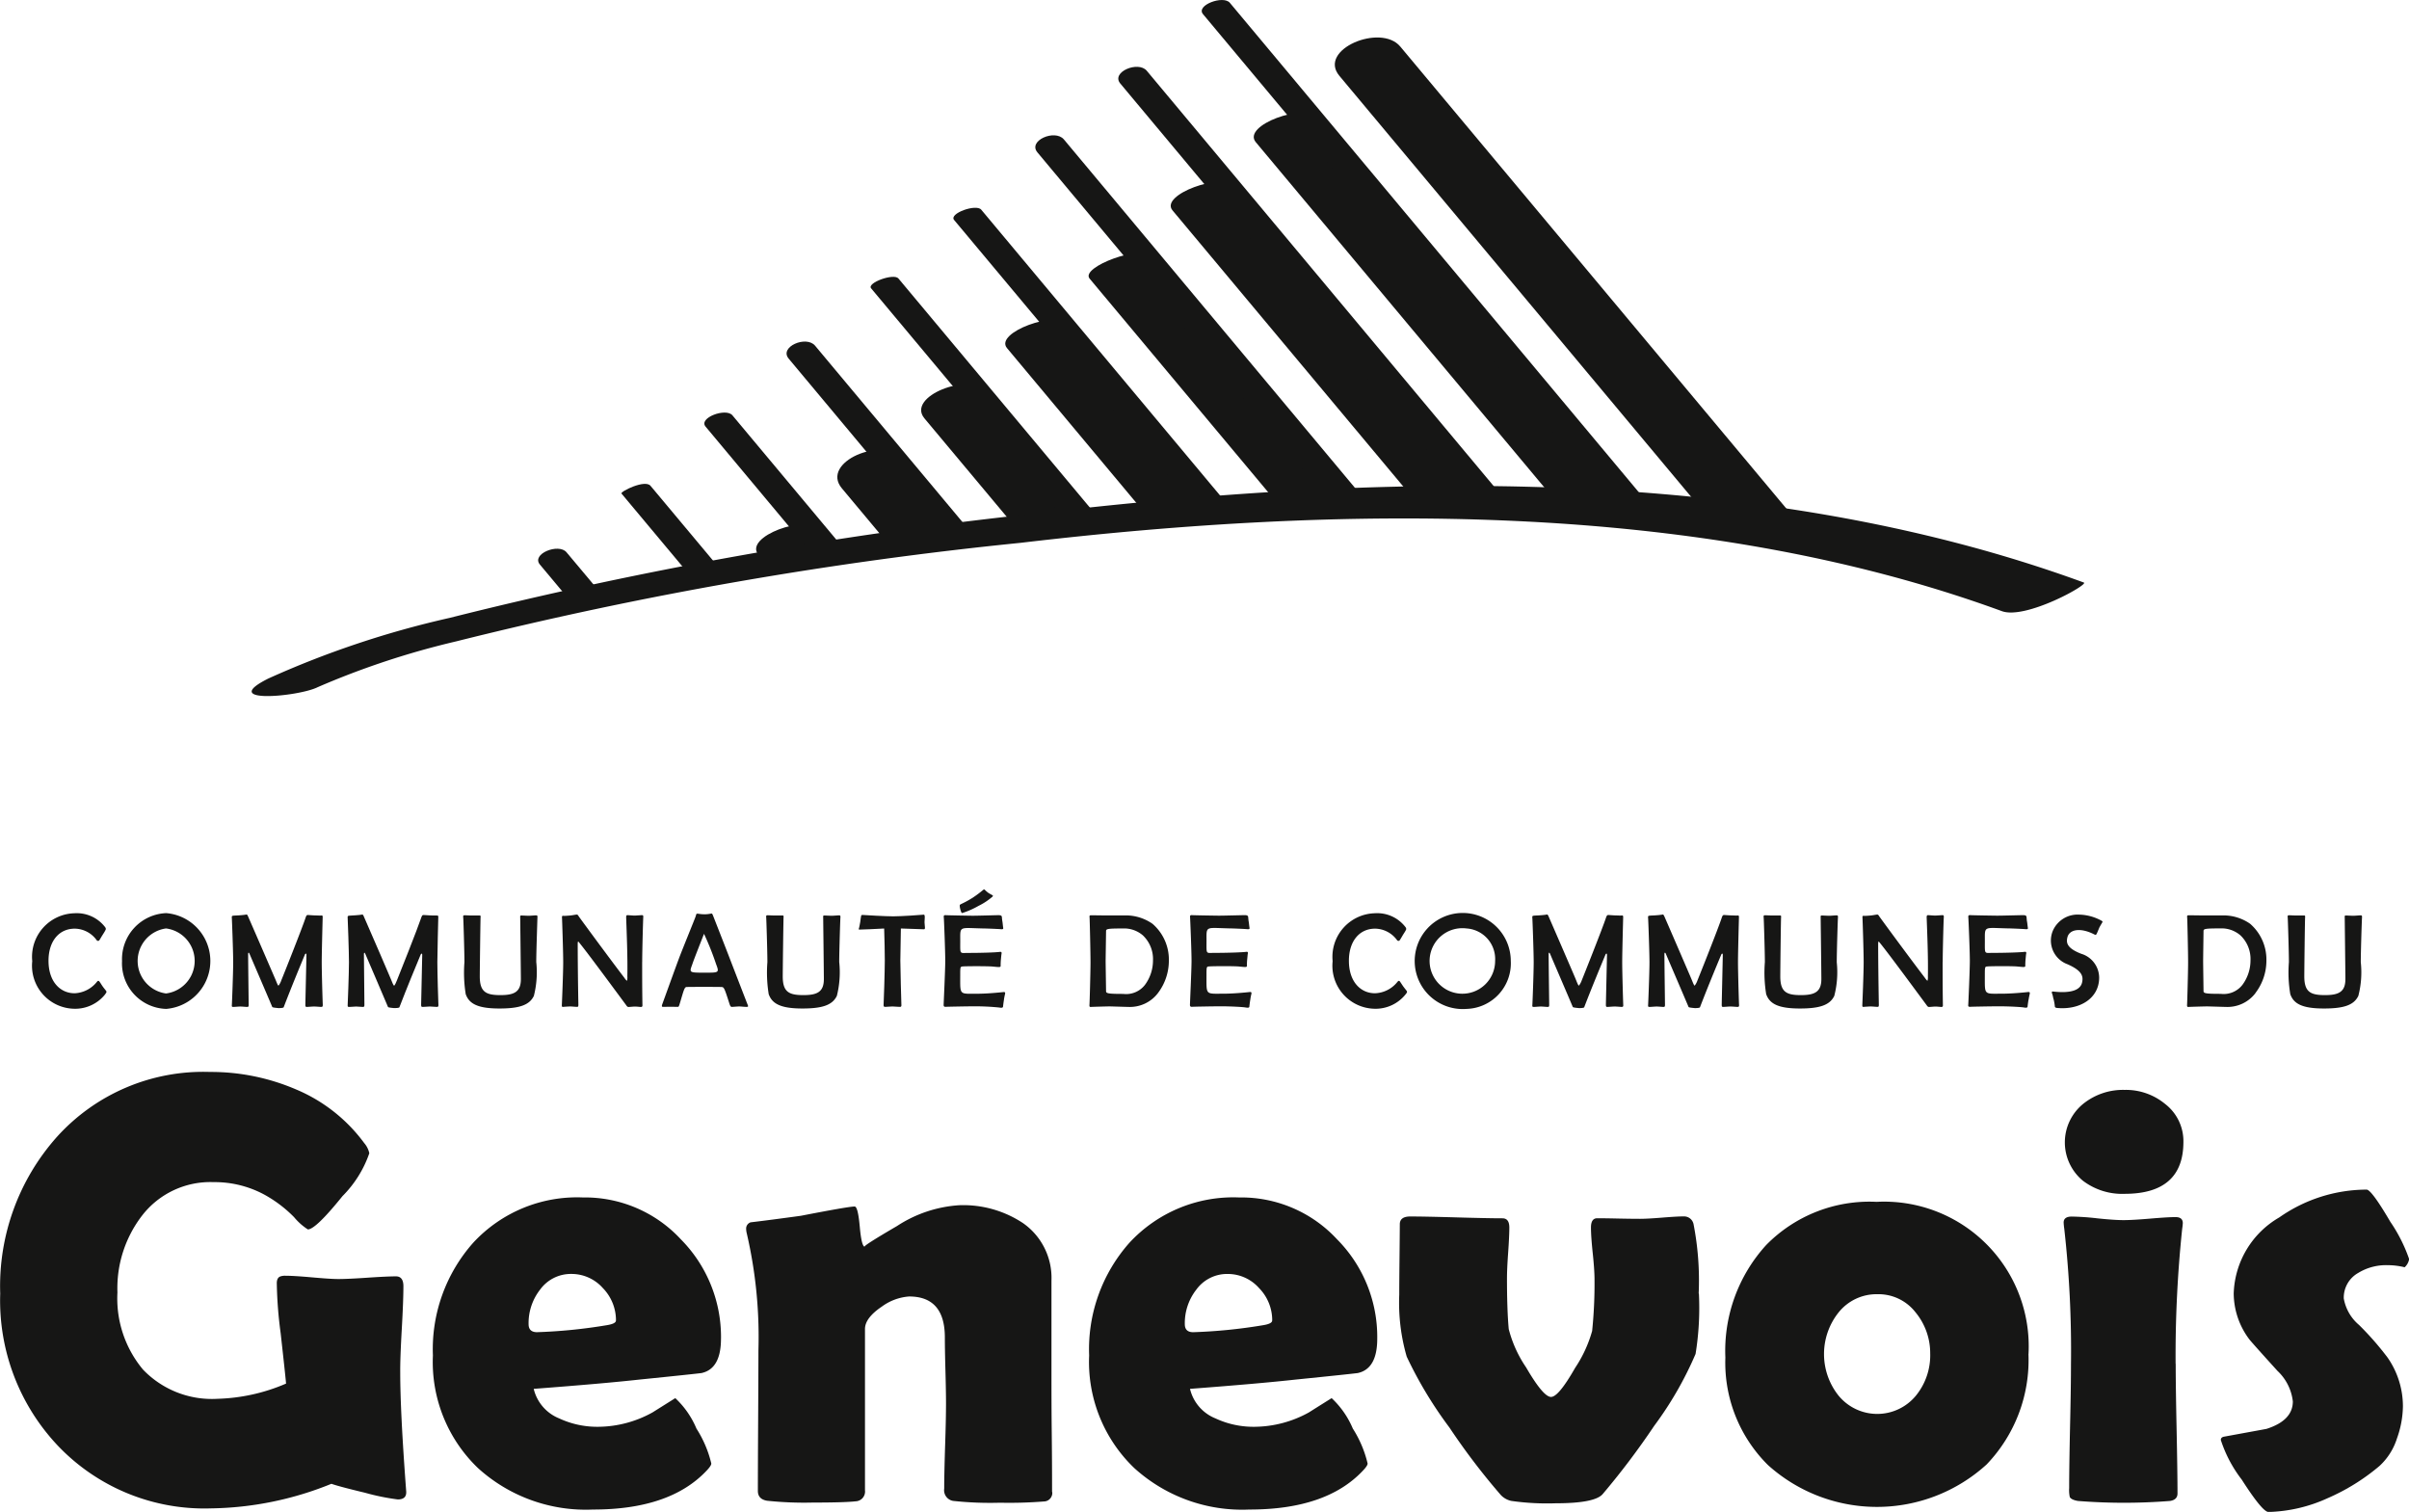
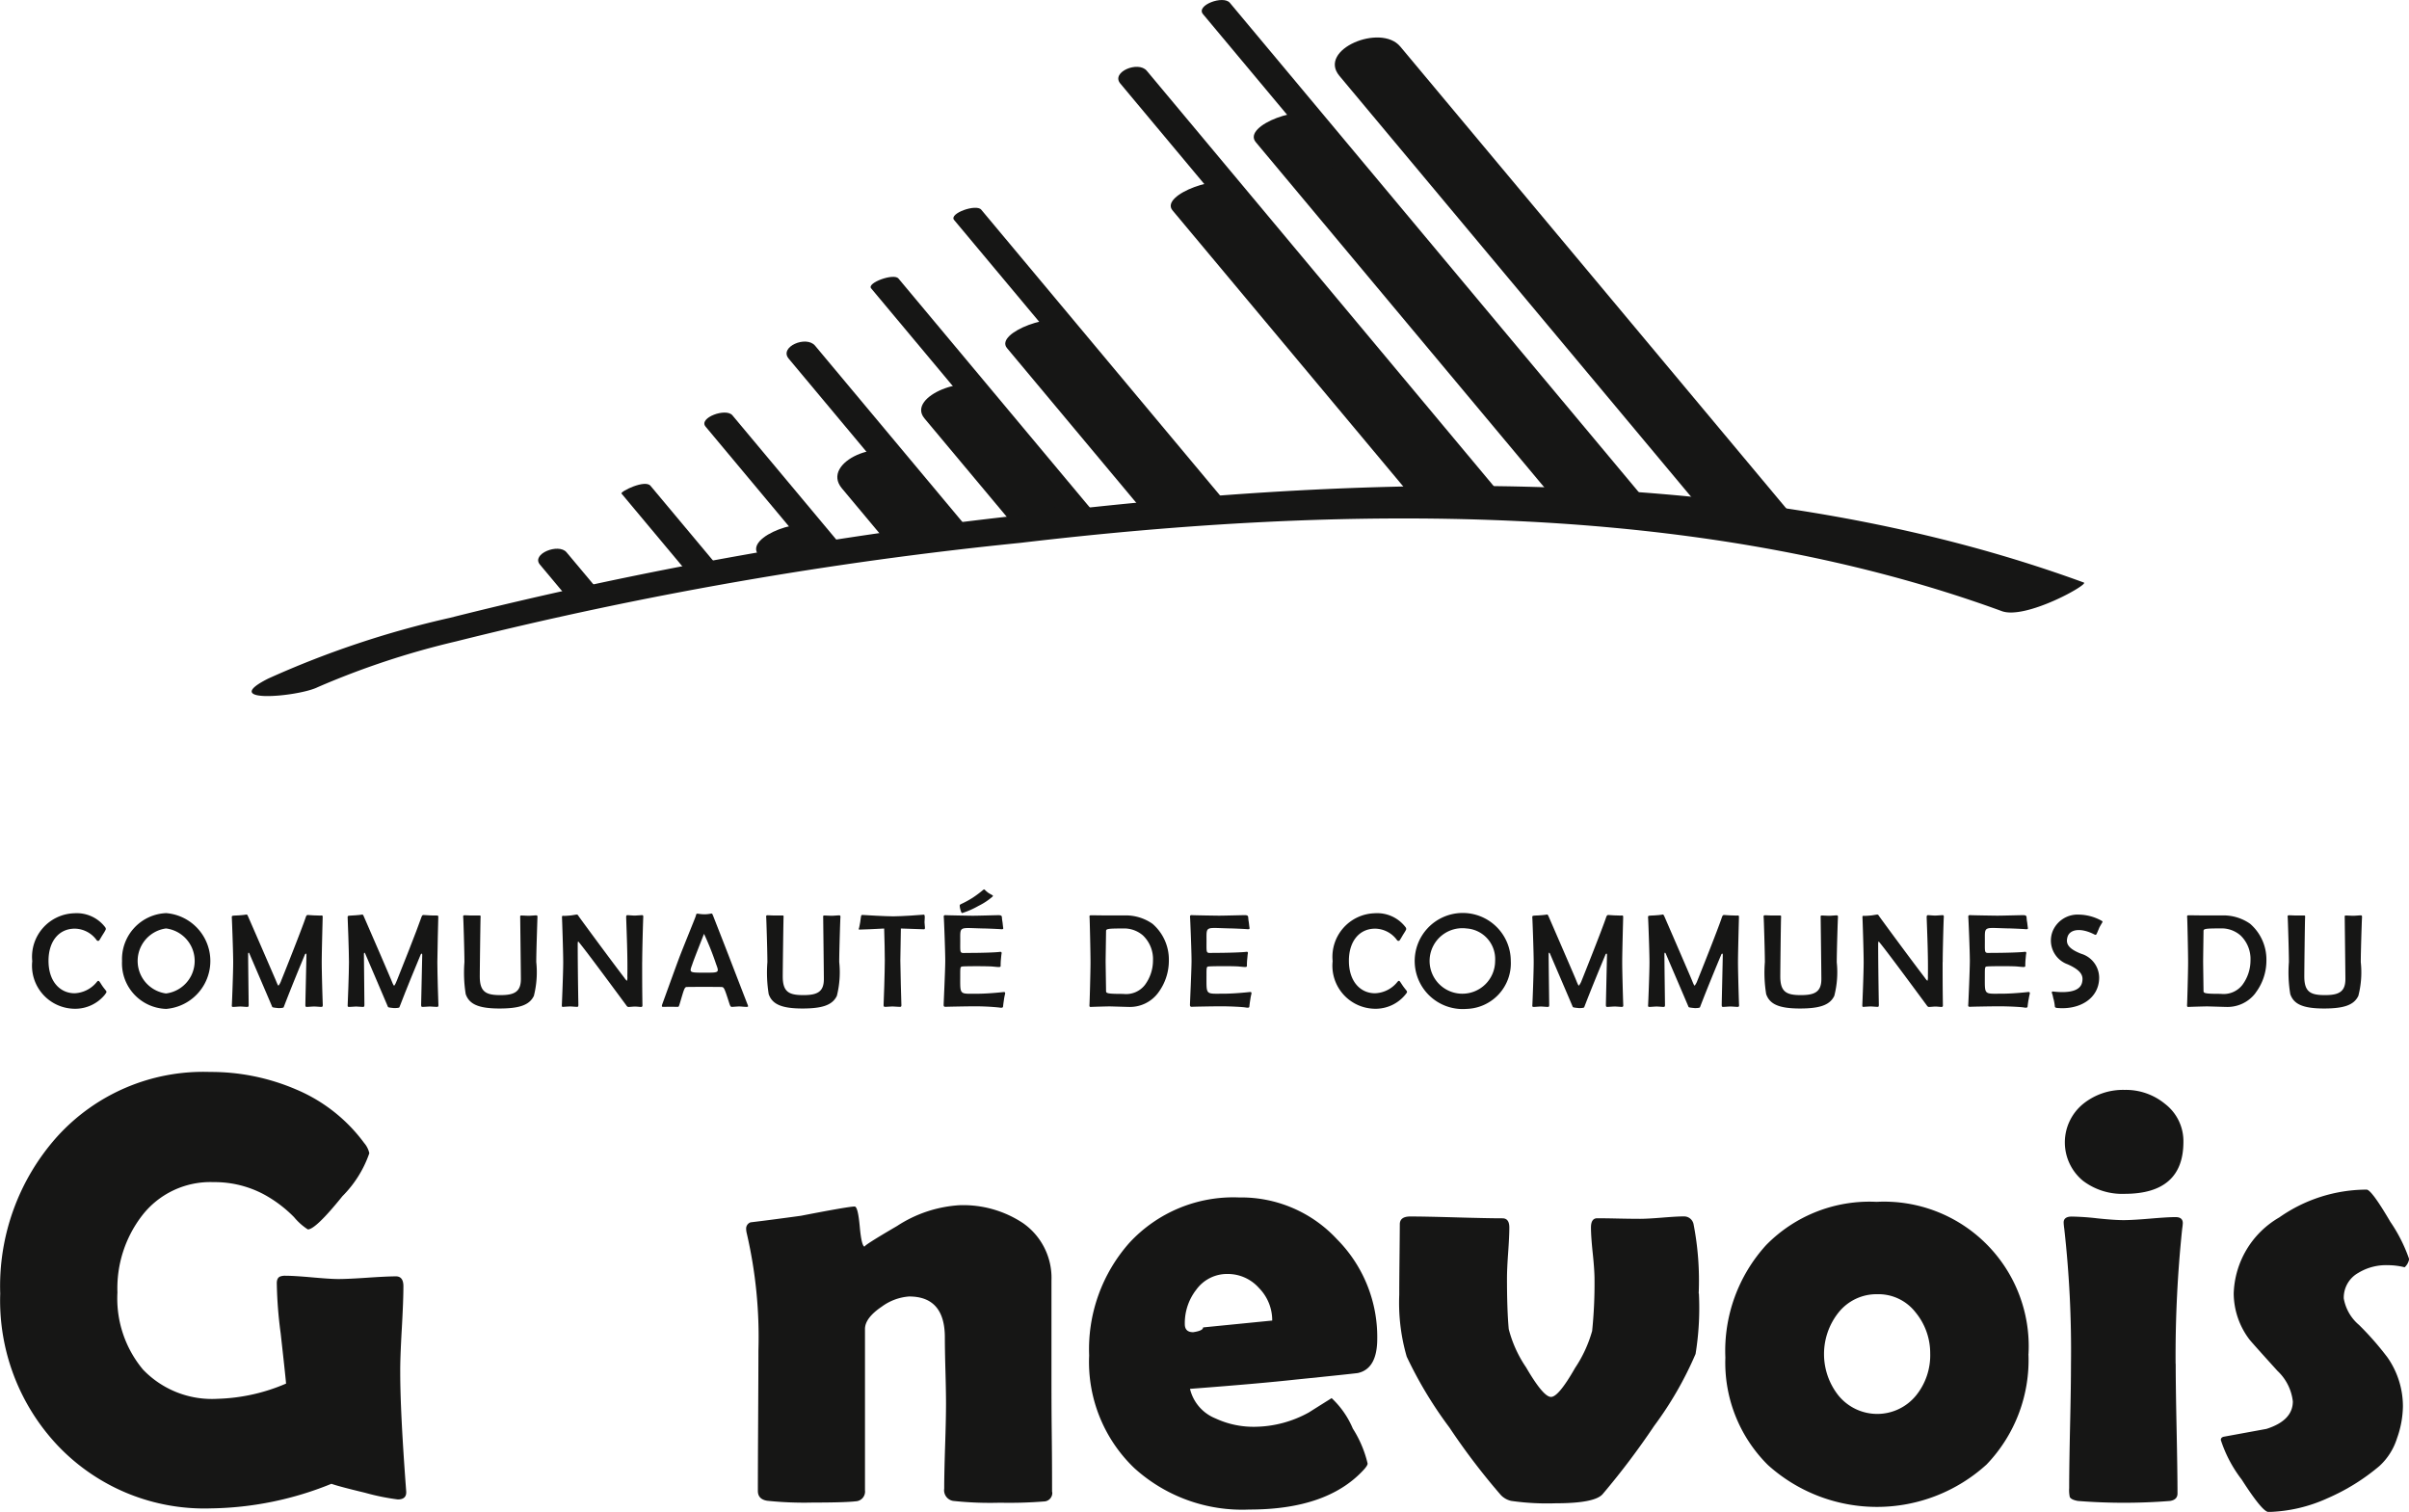
<svg xmlns="http://www.w3.org/2000/svg" id="Logo_Genevois" viewBox="-0.01 0 107.8 67.65">
  <path id="Tracé_209" data-name="Tracé 209" d="M64.723,22.356c1.382.094,2.715.207,3.984.341L53.764,4.819c-.569-.68-3.415.339-2.783,1.094q6.87,8.222,13.743,16.443" transform="translate(5.204 0.448)" fill="#161615" />
  <path id="Tracé_210" data-name="Tracé 210" d="M71.169,23.329c1.574.208,3.041.439,4.389.678L57.11,1.933c-.875-1.048-3.706.138-2.725,1.31q8.389,10.044,16.784,20.086" transform="translate(5.54 0.149)" fill="#161615" />
-   <path id="Tracé_211" data-name="Tracé 211" d="M52.748,21.65c1.21-.052,2.4-.089,3.559-.1L47.042,10.463c-.455-.544-3.243.481-2.811,1L52.748,21.65" transform="translate(4.518 1.004)" fill="#161615" />
  <path id="Tracé_212" data-name="Tracé 212" d="M47.136,21.793q1.756-.165,3.456-.277-3.462-4.138-6.921-8.279c-.538-.643-3.374.372-2.791,1.07l6.256,7.486" transform="translate(4.172 1.269)" fill="#161615" />
  <path id="Tracé_213" data-name="Tracé 213" d="M41.692,22.166q1.665-.2,3.436-.391L40.29,15.987c-.722-.865-3.581.219-2.755,1.208q2.08,2.485,4.157,4.971" transform="translate(3.823 1.526)" fill="#161615" />
  <path id="Tracé_214" data-name="Tracé 214" d="M36.342,22.642c1.1-.155,2.253-.306,3.439-.458l-2.867-3.431c-.875-1.048-3.706.139-2.727,1.311l2.155,2.578" transform="translate(3.475 1.786)" fill="#161615" />
  <path id="Tracé_215" data-name="Tracé 215" d="M31.154,23.182c1.047-.17,2.146-.341,3.287-.512-.291-.347-.583-.695-.873-1.044-.6-.722-3.458.306-2.777,1.12l.363.436" transform="translate(3.138 2.081)" fill="#161615" />
  <path id="Tracé_216" data-name="Tracé 216" d="M58.57,21.817q1.941.02,3.769.1Q56.365,14.77,50.39,7.62c-.541-.645-3.378.369-2.791,1.071L58.57,21.817" transform="translate(4.859 0.722)" fill="#161615" />
  <path id="Tracé_217" data-name="Tracé 217" d="M67.534,23.009c.605.056,1.195.115,1.775.179L50.036.124c-.293-.35-1.537.11-1.2.509l18.7,22.375" transform="translate(4.988 0.001)" fill="#161615" />
  <path id="Tracé_218" data-name="Tracé 218" d="M61.242,22.337c.583.019,1.154.041,1.718.068L46.665,2.9c-.381-.455-1.611.059-1.185.57q7.88,9.431,15.762,18.863" transform="translate(4.641 0.266)" fill="#161615" />
  <path id="Tracé_219" data-name="Tracé 219" d="M44.16,22.331c.477-.054.966-.106,1.455-.159Q41.1,16.767,36.58,11.361c-.208-.248-1.426.2-1.221.442l8.8,10.528" transform="translate(3.613 1.099)" fill="#161615" />
  <path id="Tracé_220" data-name="Tracé 220" d="M38.77,22.772c.493-.065,1-.128,1.506-.193q-3.537-4.233-7.076-8.467c-.395-.473-1.62.055-1.182.579l6.752,8.081" transform="translate(3.264 1.356)" fill="#161615" />
  <path id="Tracé_221" data-name="Tracé 221" d="M33.516,23.286c.473-.072.952-.146,1.443-.218q-2.559-3.06-5.118-6.123c-.288-.346-1.531.113-1.2.506q2.435,2.92,4.876,5.836" transform="translate(2.923 1.638)" fill="#161615" />
  <path id="Tracé_222" data-name="Tracé 222" d="M29.747,23.675q-1.614-1.931-3.225-3.857c-.246-.3-1.365.259-1.3.345l3.141,3.757c.451-.082.9-.164,1.379-.245" transform="translate(2.579 1.921)" fill="#161615" />
  <path id="Tracé_223" data-name="Tracé 223" d="M23.3,24.733l1.4-.3q-.8-.951-1.593-1.9c-.352-.419-1.589.074-1.19.551q.689.823,1.38,1.65" transform="translate(2.233 2.178)" fill="#161615" />
  <path id="Tracé_224" data-name="Tracé 224" d="M49.621,22.046c.506-.037,1.012-.072,1.51-.1q-5.593-6.7-11.189-13.389c-.227-.271-1.456.17-1.215.46q5.445,6.516,10.894,13.033" transform="translate(3.957 0.825)" fill="#161615" />
-   <path id="Tracé_225" data-name="Tracé 225" d="M55.285,22.039c.551-.013,1.1-.024,1.642-.029Q50.113,13.856,43.3,5.7c-.4-.472-1.623.056-1.184.58Q48.7,14.16,55.285,22.039" transform="translate(4.297 0.538)" fill="#161615" />
  <path id="Tracé_226" data-name="Tracé 226" d="M13.158,28.821a36.57,36.57,0,0,1,6.191-2.049A176.967,176.967,0,0,1,44.618,22.36c14.2-1.675,30.223-1.95,43.909,3.057,1.063.388,3.9-1.195,3.671-1.279C77.5,18.758,60.5,19.257,45.253,21.054a189.823,189.823,0,0,0-26.187,4.665,42.278,42.278,0,0,0-8.115,2.714c-2.285,1.147,1.358.813,2.207.388" transform="translate(1.044 1.929)" fill="#161615" />
  <path id="Tracé_227" data-name="Tracé 227" d="M4.571,40.856a1.714,1.714,0,0,1-1.4.656A1.925,1.925,0,0,1,1.3,39.382a1.949,1.949,0,0,1,1.886-2.143,1.6,1.6,0,0,1,1.358.6c.073.083.047.132.025.167-.025.055-.095.161-.137.228s-.107.185-.142.228a.079.079,0,0,1-.108-.019,1.227,1.227,0,0,0-.979-.515c-.711,0-1.175.568-1.175,1.436,0,.951.535,1.455,1.169,1.455A1.35,1.35,0,0,0,4.2,40.3c.03-.031.058-.059.1-.011s.084.126.142.21.13.167.161.21.023.078-.036.144" transform="translate(0.133 3.625)" fill="#161615" />
  <path id="Tracé_228" data-name="Tracé 228" d="M6.92,41.52a2.04,2.04,0,0,1-1.975-2.143A2.061,2.061,0,0,1,6.92,37.234a2.15,2.15,0,0,1,0,4.286m-.007-3.6a1.468,1.468,0,0,0,0,2.909,1.466,1.466,0,0,0,0-2.909" transform="translate(0.506 3.624)" fill="#161615" />
  <path id="Tracé_229" data-name="Tracé 229" d="M13.4,41.425c-.042,0-.244-.018-.315-.018s-.278.018-.32.018c-.065,0-.072-.018-.072-.1s.048-2.154.048-2.225c0-.1-.053-.049-.066-.025-.237.57-.633,1.527-.953,2.366-.013.036-.215.041-.25.036s-.248-.02-.26-.049c-.339-.8-.808-1.885-1.022-2.388-.023-.054-.058-.061-.058.024,0,.376.024,2.184.024,2.262s-.008.1-.072.1c-.036,0-.233-.018-.3-.018s-.273.018-.309.018c-.067,0-.078-.012-.072-.084s.06-1.446.06-1.916-.055-1.914-.06-1.974c-.007-.09,0-.1.066-.109s.237-.011.284-.018a2.83,2.83,0,0,0,.283-.03c.042-.011.054-.011.107.113.434.993,1.14,2.624,1.206,2.778s.111.286.142.286a.746.746,0,0,0,.123-.232c.108-.259.933-2.334,1.091-2.814.025-.074.047-.114.095-.114.031,0,.25.018.309.018s.231.011.284.005c.073-.005.079.012.073.108,0,.06-.041,1.515-.041,1.981s.041,1.839.047,1.9c0,.084-.012.1-.073.1" transform="translate(0.962 3.63)" fill="#161615" />
  <path id="Tracé_230" data-name="Tracé 230" d="M18.1,41.425c-.042,0-.244-.018-.315-.018s-.278.018-.32.018c-.064,0-.072-.018-.072-.1s.049-2.154.049-2.225c0-.1-.054-.049-.066-.025-.237.57-.634,1.527-.955,2.366-.012.036-.213.041-.249.036s-.249-.02-.261-.049c-.337-.8-.807-1.885-1.021-2.388-.023-.054-.057-.061-.057.024,0,.376.022,2.184.022,2.262s-.007.1-.069.1c-.037,0-.234-.018-.3-.018s-.273.018-.309.018c-.065,0-.076-.012-.071-.084s.058-1.446.058-1.916-.053-1.914-.058-1.974c-.006-.09,0-.1.065-.109s.237-.011.284-.018c.077-.007.256-.019.287-.03s.052-.011.1.113c.433.993,1.14,2.624,1.2,2.778s.114.286.142.286.095-.156.125-.232c.107-.259.931-2.334,1.091-2.814.024-.074.047-.114.095-.114.03,0,.25.018.309.018s.231.011.285.005c.071-.005.077.012.071.108,0,.06-.041,1.515-.041,1.981s.041,1.839.047,1.9c.006.084-.012.1-.072.1" transform="translate(1.442 3.63)" fill="#161615" />
  <path id="Tracé_231" data-name="Tracé 231" d="M22.066,39.417a4.333,4.333,0,0,1-.107,1.509c-.2.419-.659.567-1.542.567-.979,0-1.36-.216-1.509-.645a6.051,6.051,0,0,1-.057-1.431c0-.467-.047-1.929-.053-1.987-.012-.09,0-.109.069-.109.035,0,.219.011.314.011s.279,0,.326,0c.066-.007.073.012.066.09-.006.059-.035,2.323-.035,2.634,0,.7.279.838.926.838.616,0,.918-.144.913-.731,0-.234-.03-2.682-.03-2.741-.007-.078,0-.09.066-.09.029,0,.26.012.32.012s.28-.019.315-.019c.069,0,.076.019.069.109,0,.058-.052,1.52-.052,1.987" transform="translate(1.922 3.633)" fill="#161615" />
  <path id="Tracé_232" data-name="Tracé 232" d="M26.395,39.42c0,.538,0,1.149.012,1.907.006.079-.012.1-.072.1-.035,0-.19-.018-.261-.018s-.225.018-.284.018-.077-.033-.125-.1c-.368-.495-1.815-2.465-2.124-2.824-.018-.011-.03.014-.03.12,0,.672.012,1.768.03,2.7,0,.079-.011.1-.06.1s-.244-.018-.3-.018-.266.013-.308.018c-.065.007-.077-.011-.072-.09s.061-1.44.061-1.908-.05-1.935-.054-1.993,0-.09.065-.083.208-.007.3-.014.249-.042.3-.042c.023,0,.041.007.088.086.552.759,1.537,2.089,2.041,2.748a.6.6,0,0,0,.112.132.54.54,0,0,0,.018-.2c.018-.838-.03-1.963-.053-2.64,0-.06.006-.1.058-.1.03,0,.256.019.315.019s.3-.019.332-.019c.054,0,.065.019.06.1-.006.059-.047,1.466-.047,2" transform="translate(2.331 3.63)" fill="#161615" />
  <path id="Tracé_233" data-name="Tracé 233" d="M30.647,41.428c-.095,0-.244-.019-.32-.019-.095,0-.279.019-.334.019s-.076-.047-.107-.138c-.225-.7-.241-.748-.356-.752-.177-.007-1.4-.007-1.56,0-.1,0-.13.148-.3.715-.047.156-.053.174-.1.174-.083,0-.237-.005-.326-.005-.115,0-.25.005-.327.005s-.065-.047-.018-.174.558-1.543.713-1.957c.164-.443.735-1.83.764-1.927s.019-.123.114-.109a1.847,1.847,0,0,0,.284.025,1.566,1.566,0,0,0,.284-.031c.047-.012.06.005.1.108s.428,1.09.687,1.759c.089.234.831,2.155.862,2.23s-.007.076-.06.076m-1.9-3.269c-.095.245-.463,1.168-.527,1.372-.131.36-.149.367.527.367s.688.01.54-.384a12.877,12.877,0,0,0-.54-1.354" transform="translate(2.747 3.626)" fill="#161615" />
  <path id="Tracé_234" data-name="Tracé 234" d="M34.365,39.417a4.336,4.336,0,0,1-.106,1.509c-.2.419-.659.567-1.543.567-.978,0-1.359-.216-1.508-.645a6.048,6.048,0,0,1-.058-1.431c0-.467-.047-1.929-.052-1.987-.012-.09,0-.109.069-.109.035,0,.219.011.314.011s.279,0,.326,0c.066-.007.073.012.066.09-.006.059-.036,2.323-.036,2.634,0,.7.279.838.926.838.618,0,.919-.144.914-.731,0-.234-.03-2.682-.03-2.741-.007-.078,0-.09.066-.09.029,0,.26.012.32.012s.28-.019.315-.019c.069,0,.076.019.069.109-.006.058-.053,1.52-.053,1.987" transform="translate(3.18 3.633)" fill="#161615" />
  <path id="Tracé_235" data-name="Tracé 235" d="M37.764,37.951c-.047,0-.711-.022-1.026-.035-.006.222-.024,1.186-.024,1.431,0,.282.042,1.928.047,1.986s-.006.1-.082.09c-.042,0-.25-.018-.32-.018s-.28.018-.321.018c-.061,0-.078-.018-.073-.1.007-.059.054-1.509.054-1.975,0-.371-.012-.886-.029-1.431-.279.02-1.05.048-1.1.048s-.044-.018-.025-.067c.006-.022.035-.149.054-.27s.029-.249.041-.279.019-.043.083-.038,1,.061,1.354.061,1.251-.061,1.322-.072.072,0,.084.054-.007.193-.007.281c0,.067.019.187.019.241s-.007.076-.054.076" transform="translate(3.565 3.63)" fill="#161615" />
  <path id="Tracé_236" data-name="Tracé 236" d="M41,41.208c-.018.1-.035.239-.041.3s-.072.06-.184.042a10.879,10.879,0,0,0-1.1-.053c-.315,0-1.2.018-1.274.022s-.1-.018-.1-.083.072-1.58.072-1.97c0-.459-.057-1.88-.064-1.938-.013-.091.007-.115.095-.109.069.007,1.132.025,1.192.025.226,0,1.044-.025,1.163-.025.088,0,.142.018.148.083a1.821,1.821,0,0,0,.025.21c.01.049.022.211.034.27s-.018.071-.095.065c-.129-.011-.665-.034-.818-.034-1.075-.024-1.009-.121-1.009.561,0,.618-.036.534.355.534.558,0,1.228-.018,1.437-.049.034,0,.069.013.057.079-.01.049-.018.148-.029.258a2.9,2.9,0,0,0-.012.293c0,.071-.084.054-.345.03-.218-.023-1.181-.019-1.335-.007-.129.013-.129,0-.129.431,0,.868-.047.791.769.791.445,0,1.028-.06,1.14-.072.084-.011.108,0,.1.072a2.718,2.718,0,0,0-.054.27m-1.139-4.2a3.669,3.669,0,0,1-.719.317c-.029.008-.041-.018-.052-.041a1.048,1.048,0,0,1-.054-.179.454.454,0,0,1-.012-.122c0-.023.019-.034.053-.054a4.494,4.494,0,0,0,.517-.281,5.052,5.052,0,0,0,.474-.353c.042-.03.047-.036.084,0a1.34,1.34,0,0,0,.148.127c.042.03.12.07.173.1s.042.049,0,.086a2.89,2.89,0,0,1-.612.4" transform="translate(3.916 3.531)" fill="#161615" />
  <path id="Tracé_237" data-name="Tracé 237" d="M47.287,40.8a1.576,1.576,0,0,1-1.305.623c-.065,0-.8-.024-.872-.024s-.753.018-.819.024-.077-.02-.071-.1c.007-.058.047-1.448.047-1.9,0-.473-.036-1.935-.041-1.994-.013-.089,0-.108.071-.108s.451.007.64.007h.854a2.077,2.077,0,0,1,1.251.376,2.112,2.112,0,0,1,.731,1.646,2.39,2.39,0,0,1-.487,1.45M46.6,38.212a1.285,1.285,0,0,0-.884-.3c-.694,0-.753.019-.753.12,0,.067-.019,1.232-.019,1.346s.019,1.264.019,1.337c0,.1.076.125.77.125a1.068,1.068,0,0,0,.967-.4,1.839,1.839,0,0,0,.363-1.091,1.463,1.463,0,0,0-.463-1.138" transform="translate(4.522 3.633)" fill="#161615" />
  <path id="Tracé_238" data-name="Tracé 238" d="M51,41.1c-.018.1-.035.241-.041.305s-.072.06-.184.041-.624-.05-1.1-.05c-.314,0-1.206.016-1.275.022s-.1-.019-.1-.084.071-1.58.071-1.969c0-.461-.06-1.88-.065-1.939-.011-.09.006-.115.095-.109.072.007,1.133.023,1.193.023.226,0,1.044-.023,1.163-.023.088,0,.142.019.148.084s.013.156.024.208.024.211.036.27-.019.072-.095.066c-.13-.012-.666-.036-.819-.036-1.075-.025-1.01-.12-1.01.562,0,.618-.036.534.357.534.558,0,1.227-.02,1.435-.048.036-.005.071.012.058.078-.012.048-.017.149-.029.258a2.658,2.658,0,0,0-.013.293c0,.071-.083.054-.343.03-.22-.024-1.182-.018-1.335-.005-.131.01-.131,0-.131.431,0,.868-.046.789.773.789.443,0,1.025-.059,1.139-.072.082-.01.108,0,.1.072A2.34,2.34,0,0,0,51,41.1" transform="translate(4.939 3.632)" fill="#161615" />
  <path id="Tracé_239" data-name="Tracé 239" d="M57.367,40.856a1.718,1.718,0,0,1-1.4.656,1.925,1.925,0,0,1-1.874-2.13,1.949,1.949,0,0,1,1.885-2.143,1.594,1.594,0,0,1,1.359.6c.072.083.047.132.025.167-.025.055-.1.161-.138.228s-.107.185-.142.228a.078.078,0,0,1-.107-.019,1.231,1.231,0,0,0-.98-.515c-.711,0-1.174.568-1.174,1.436,0,.951.533,1.455,1.168,1.455A1.342,1.342,0,0,0,57,40.3c.032-.031.062-.059.1-.011s.084.126.143.21.13.167.161.21.022.078-.036.144" transform="translate(5.531 3.625)" fill="#161615" />
  <path id="Tracé_240" data-name="Tracé 240" d="M59.716,41.52a2.15,2.15,0,1,1,1.976-2.143,2.04,2.04,0,0,1-1.976,2.143m-.006-3.6a1.466,1.466,0,1,0,1.281,1.45,1.371,1.371,0,0,0-1.281-1.45" transform="translate(5.904 3.624)" fill="#161615" />
  <path id="Tracé_241" data-name="Tracé 241" d="M66.2,41.425c-.041,0-.244-.018-.314-.018s-.279.018-.321.018c-.065,0-.073-.018-.073-.1s.049-2.154.049-2.225c0-.1-.053-.049-.064-.025-.237.57-.635,1.527-.956,2.366-.012.036-.214.041-.249.036s-.25-.02-.261-.049c-.338-.8-.808-1.885-1.021-2.388-.023-.054-.06-.061-.06.024,0,.376.025,2.184.025,2.262s-.007.1-.073.1c-.035,0-.231-.018-.3-.018s-.273.018-.309.018c-.066,0-.079-.012-.072-.084s.06-1.446.06-1.916-.054-1.914-.06-1.974c-.008-.09,0-.1.065-.109s.237-.011.283-.018a2.786,2.786,0,0,0,.284-.03c.042-.011.056-.011.109.113.432.993,1.138,2.624,1.2,2.778s.112.286.143.286a.849.849,0,0,0,.125-.232c.106-.259.931-2.334,1.089-2.814.025-.074.05-.114.1-.114.029,0,.249.018.308.018s.23.011.284.005c.073-.005.077.012.073.108,0,.06-.042,1.515-.042,1.981s.042,1.839.046,1.9c.007.084-.01.1-.071.1" transform="translate(6.36 3.63)" fill="#161615" />
  <path id="Tracé_242" data-name="Tracé 242" d="M70.9,41.425c-.04,0-.241-.018-.313-.018s-.279.018-.321.018c-.065,0-.072-.018-.072-.1s.048-2.154.048-2.225c0-.1-.054-.049-.065-.025-.238.57-.635,1.527-.956,2.366-.012.036-.214.041-.249.036s-.249-.02-.261-.049c-.339-.8-.807-1.885-1.021-2.388-.022-.054-.06-.061-.06.024,0,.376.025,2.184.025,2.262s-.007.1-.073.1c-.036,0-.23-.018-.3-.018s-.273.018-.309.018c-.066,0-.079-.012-.073-.084s.061-1.446.061-1.916-.054-1.914-.061-1.974c-.007-.09,0-.1.066-.109s.238-.011.284-.018a2.857,2.857,0,0,0,.284-.03c.042-.011.053-.011.108.113.432.993,1.136,2.624,1.2,2.778s.112.286.143.286a.824.824,0,0,0,.123-.232c.107-.259.933-2.334,1.09-2.814.025-.074.048-.114.1-.114.031,0,.25.018.309.018s.231.011.284.005c.073-.005.078.012.073.108,0,.06-.042,1.515-.042,1.981s.042,1.839.047,1.9c.007.084-.012.1-.073.1" transform="translate(6.841 3.63)" fill="#161615" />
  <path id="Tracé_243" data-name="Tracé 243" d="M74.862,39.417a4.247,4.247,0,0,1-.109,1.509c-.2.419-.658.567-1.541.567-.978,0-1.359-.216-1.508-.645a5.991,5.991,0,0,1-.058-1.431c0-.467-.047-1.929-.053-1.987-.012-.09,0-.109.071-.109.036,0,.219.011.313.011s.281,0,.327,0c.067-.007.073.012.067.09-.008.059-.035,2.323-.035,2.634,0,.7.277.838.924.838.616,0,.919-.144.914-.731,0-.234-.031-2.682-.031-2.741-.006-.078,0-.09.067-.09.029,0,.259.012.321.012s.278-.019.313-.019c.072,0,.077.019.072.109-.007.058-.053,1.52-.053,1.987" transform="translate(7.32 3.633)" fill="#161615" />
  <path id="Tracé_244" data-name="Tracé 244" d="M79.19,39.42c0,.538,0,1.149.012,1.907.006.079-.012.1-.071.1-.036,0-.19-.018-.261-.018s-.226.018-.284.018-.078-.033-.126-.1c-.368-.495-1.814-2.465-2.124-2.824-.015-.011-.03.014-.03.12,0,.672.014,1.768.03,2.7,0,.079-.01.1-.058.1s-.244-.018-.3-.018-.268.013-.309.018c-.065.007-.076-.011-.072-.09s.06-1.44.06-1.908-.048-1.935-.053-1.993,0-.09.065-.083.208-.007.3-.014.248-.042.3-.042c.026,0,.042.007.09.086.551.759,1.537,2.089,2.041,2.748a.639.639,0,0,0,.111.132.515.515,0,0,0,.02-.2c.017-.838-.031-1.963-.055-2.64,0-.06.008-.1.061-.1.029,0,.254.019.313.019s.3-.019.333-.019c.052,0,.065.019.06.1-.008.059-.049,1.466-.049,2" transform="translate(7.73 3.63)" fill="#161615" />
  <path id="Tracé_245" data-name="Tracé 245" d="M82.594,41.1c-.017.1-.036.241-.042.305s-.071.06-.184.041-.622-.05-1.1-.05c-.316,0-1.2.016-1.279.022s-.1-.019-.093-.084.072-1.58.072-1.969c0-.461-.061-1.88-.067-1.939-.01-.09.007-.115.1-.109.072.007,1.133.023,1.192.023.226,0,1.045-.023,1.164-.023.089,0,.142.019.148.084s.011.156.023.208.024.211.036.27-.018.072-.094.066c-.132-.012-.665-.036-.82-.036-1.072-.025-1.01-.12-1.01.562,0,.618-.034.534.358.534.557,0,1.228-.02,1.435-.048.036-.005.071.012.058.078-.012.048-.018.149-.029.258a2.9,2.9,0,0,0-.012.293c0,.071-.083.054-.345.03-.22-.024-1.179-.018-1.335-.005-.131.01-.131,0-.131.431,0,.868-.047.789.773.789.444,0,1.027-.059,1.139-.072.084-.01.107,0,.1.072a2.609,2.609,0,0,0-.053.27" transform="translate(8.17 3.632)" fill="#161615" />
  <path id="Tracé_246" data-name="Tracé 246" d="M85.406,37.91c-.036.077-.085.21-.114.257s-.053.036-.112.007c-.6-.305-1.091-.223-1.187.126-.069.257-.023.5.618.748a1.124,1.124,0,0,1,.8,1.064c0,.928-.861,1.455-1.882,1.36-.058-.007-.094-.023-.1-.06a2.136,2.136,0,0,0-.055-.324c-.03-.083-.03-.167-.071-.263-.018-.06-.012-.094.035-.09.872.1,1.247-.09,1.312-.418.053-.257.006-.51-.653-.8a1.13,1.13,0,0,1-.654-1.509,1.206,1.206,0,0,1,1.162-.713,2.165,2.165,0,0,1,1.027.281c.049.036.03.049,0,.1s-.107.18-.129.234" transform="translate(8.514 3.63)" fill="#161615" />
  <path id="Tracé_247" data-name="Tracé 247" d="M91.844,40.8a1.571,1.571,0,0,1-1.3.623c-.066,0-.8-.024-.873-.024s-.753.018-.818.024-.077-.02-.072-.1c.006-.058.046-1.448.046-1.9,0-.473-.034-1.935-.041-1.994-.011-.089,0-.108.072-.108s.452.007.642.007h.852A2.08,2.08,0,0,1,91.6,37.7a2.115,2.115,0,0,1,.731,1.646,2.383,2.383,0,0,1-.488,1.45m-.688-2.587a1.281,1.281,0,0,0-.884-.3c-.693,0-.754.019-.754.12,0,.067-.017,1.232-.017,1.346s.017,1.264.017,1.337c0,.1.078.125.772.125a1.064,1.064,0,0,0,.967-.4,1.839,1.839,0,0,0,.363-1.091,1.459,1.459,0,0,0-.463-1.138" transform="translate(9.078 3.633)" fill="#161615" />
  <path id="Tracé_248" data-name="Tracé 248" d="M96.136,39.417a4.225,4.225,0,0,1-.108,1.509c-.2.419-.657.567-1.54.567-.979,0-1.361-.216-1.507-.645a5.873,5.873,0,0,1-.061-1.431c0-.467-.047-1.929-.053-1.987-.012-.09,0-.109.071-.109.037,0,.22.011.314.011s.281,0,.327,0c.066-.007.072.012.066.09-.009.059-.036,2.323-.036,2.634,0,.7.279.838.926.838.614,0,.918-.144.913-.731,0-.234-.03-2.682-.03-2.741-.006-.078,0-.09.065-.09.03,0,.26.012.321.012s.279-.019.314-.019c.073,0,.078.019.073.109-.007.058-.055,1.52-.055,1.987" transform="translate(9.496 3.633)" fill="#161615" />
  <path id="Tracé_249" data-name="Tracé 249" d="M18.167,62.477c.018.241-.107.362-.376.362a10.168,10.168,0,0,1-1.47-.3c-.81-.194-1.309-.329-1.5-.4a14.784,14.784,0,0,1-5.385,1.1,9.05,9.05,0,0,1-6.808-2.753A9.448,9.448,0,0,1,0,53.628,10.023,10.023,0,0,1,2.552,46.6a8.819,8.819,0,0,1,6.834-2.889,9.64,9.64,0,0,1,3.84.777,7.286,7.286,0,0,1,3.062,2.405,1.025,1.025,0,0,1,.228.456,5.045,5.045,0,0,1-1.2,1.918q-1.2,1.49-1.55,1.49a2.7,2.7,0,0,1-.617-.549A5.722,5.722,0,0,0,11.8,49.19a4.682,4.682,0,0,0-2.255-.549,3.857,3.857,0,0,0-3.2,1.5,5.328,5.328,0,0,0-1.1,3.437,4.963,4.963,0,0,0,1.142,3.448,4.271,4.271,0,0,0,3.342,1.31,8.293,8.293,0,0,0,3.062-.681c-.026-.3-.107-1.042-.241-2.246a19.017,19.017,0,0,1-.174-2.244c0-.172.058-.274.174-.309a.631.631,0,0,1,.215-.026c.259,0,.651.025,1.175.071s.919.076,1.188.076q.43,0,1.29-.059t1.289-.061c.223,0,.335.148.335.441q0,.64-.074,1.938T17.9,57.17q0,1.725.256,5.16Z" transform="translate(0 4.254)" fill="#161615" />
-   <path id="Tracé_250" data-name="Tracé 250" d="M30.457,55.148q0,1.35-.873,1.538c-.1.015-1.025.115-2.779.292q-1.586.176-4.728.415a1.9,1.9,0,0,0,1.142,1.323,4.033,4.033,0,0,0,1.772.374,5.071,5.071,0,0,0,2.4-.641l1.021-.641a3.941,3.941,0,0,1,.947,1.362,5.051,5.051,0,0,1,.665,1.564c0,.065-.067.166-.2.308q-1.639,1.753-5.089,1.751a7.178,7.178,0,0,1-5.155-1.858A6.571,6.571,0,0,1,17.566,55.9a7.173,7.173,0,0,1,1.8-5.041,6.328,6.328,0,0,1,4.914-2.03,5.844,5.844,0,0,1,4.378,1.87,6.207,6.207,0,0,1,1.8,4.452m-4.7-.815a2.066,2.066,0,0,0-.591-1.457,1.873,1.873,0,0,0-1.409-.628,1.7,1.7,0,0,0-1.4.708,2.428,2.428,0,0,0-.51,1.538c0,.239.126.36.376.36a23.444,23.444,0,0,0,3.089-.307c.3-.045.443-.115.443-.214" transform="translate(1.796 4.752)" fill="#161615" />
  <path id="Tracé_251" data-name="Tracé 251" d="M43.981,61.986a.382.382,0,0,1-.377.414,19.566,19.566,0,0,1-1.959.056,15.5,15.5,0,0,1-2.1-.081.485.485,0,0,1-.4-.549q0-.627.04-1.9c.029-.846.041-1.482.041-1.912,0-.331-.008-.823-.026-1.479s-.026-1.145-.026-1.474q0-1.834-1.6-1.833a2.346,2.346,0,0,0-1.222.454q-.751.507-.752,1v7.218a.437.437,0,0,1-.417.493c-.314.036-.953.056-1.92.056a15.789,15.789,0,0,1-2.04-.081c-.278-.045-.416-.191-.416-.441q0-1.044.012-3.141t.013-3.155a20.517,20.517,0,0,0-.522-5.228.915.915,0,0,1-.028-.2.293.293,0,0,1,.2-.293q.843-.1,2.255-.294,2.135-.415,2.4-.414c.1,0,.175.3.229.9s.129.9.228.9q-.149,0,1.443-.929a5.743,5.743,0,0,1,2.786-.929,4.84,4.84,0,0,1,2.847.8,2.987,2.987,0,0,1,1.275,2.566v4.265c0,.578,0,1.446.013,2.6s.014,2.022.014,2.6" transform="translate(3.097 4.784)" fill="#161615" />
-   <path id="Tracé_252" data-name="Tracé 252" d="M57.1,55.148q0,1.35-.873,1.538c-.1.015-1.025.115-2.78.292q-1.586.176-4.726.415a1.9,1.9,0,0,0,1.142,1.323,4.028,4.028,0,0,0,1.771.374,5.083,5.083,0,0,0,2.405-.641q.509-.321,1.02-.641a3.969,3.969,0,0,1,.948,1.362,5.05,5.05,0,0,1,.662,1.564c0,.065-.066.166-.2.308q-1.635,1.753-5.088,1.751a7.182,7.182,0,0,1-5.156-1.858A6.574,6.574,0,0,1,44.208,55.9a7.173,7.173,0,0,1,1.8-5.041,6.328,6.328,0,0,1,4.914-2.03A5.839,5.839,0,0,1,55.3,50.7a6.2,6.2,0,0,1,1.8,4.452m-4.7-.815a2.057,2.057,0,0,0-.592-1.457,1.869,1.869,0,0,0-1.409-.628,1.7,1.7,0,0,0-1.4.708,2.428,2.428,0,0,0-.51,1.538c0,.239.126.36.375.36a23.439,23.439,0,0,0,3.09-.307c.3-.045.443-.115.443-.214" transform="translate(4.52 4.752)" fill="#161615" />
+   <path id="Tracé_252" data-name="Tracé 252" d="M57.1,55.148q0,1.35-.873,1.538c-.1.015-1.025.115-2.78.292q-1.586.176-4.726.415a1.9,1.9,0,0,0,1.142,1.323,4.028,4.028,0,0,0,1.771.374,5.083,5.083,0,0,0,2.405-.641q.509-.321,1.02-.641a3.969,3.969,0,0,1,.948,1.362,5.05,5.05,0,0,1,.662,1.564c0,.065-.066.166-.2.308q-1.635,1.753-5.088,1.751a7.182,7.182,0,0,1-5.156-1.858A6.574,6.574,0,0,1,44.208,55.9a7.173,7.173,0,0,1,1.8-5.041,6.328,6.328,0,0,1,4.914-2.03A5.839,5.839,0,0,1,55.3,50.7a6.2,6.2,0,0,1,1.8,4.452m-4.7-.815a2.057,2.057,0,0,0-.592-1.457,1.869,1.869,0,0,0-1.409-.628,1.7,1.7,0,0,0-1.4.708,2.428,2.428,0,0,0-.51,1.538c0,.239.126.36.375.36c.3-.045.443-.115.443-.214" transform="translate(4.52 4.752)" fill="#161615" />
  <path id="Tracé_253" data-name="Tracé 253" d="M70.205,53.054a12.868,12.868,0,0,1-.149,2.7,15.809,15.809,0,0,1-1.853,3.22,34.18,34.18,0,0,1-2.3,3.047c-.233.279-.935.416-2.108.416a11.307,11.307,0,0,1-1.986-.106.909.909,0,0,1-.471-.267,30.187,30.187,0,0,1-2.3-3.021,18.316,18.316,0,0,1-1.908-3.168,8.64,8.64,0,0,1-.334-2.767q0-.523.011-1.57t.014-1.585c0-.234.158-.349.471-.349.457,0,1.143.015,2.06.041s1.606.041,2.06.041c.208,0,.31.137.31.414q0,.377-.053,1.129c-.036.5-.052.886-.052,1.145,0,.926.025,1.685.079,2.271a5.443,5.443,0,0,0,.777,1.713q.769,1.322,1.115,1.32c.225,0,.582-.43,1.075-1.295a5.776,5.776,0,0,0,.765-1.658,20.884,20.884,0,0,0,.106-2.3c0-.259-.024-.65-.079-1.171s-.08-.905-.08-1.157c0-.277.095-.414.282-.414q.321,0,.96.014c.425.009.746.012.96.012s.538-.018.974-.053.757-.055.973-.055a.433.433,0,0,1,.442.349,13.218,13.218,0,0,1,.229,3.1" transform="translate(5.809 4.828)" fill="#161615" />
  <path id="Tracé_254" data-name="Tracé 254" d="M83.6,55.812a6.748,6.748,0,0,1-1.872,4.946,7.288,7.288,0,0,1-9.784.027,6.45,6.45,0,0,1-1.907-4.813,7.026,7.026,0,0,1,1.826-5.032,6.474,6.474,0,0,1,4.94-1.933,6.472,6.472,0,0,1,6.8,6.806m-4.4,0a2.867,2.867,0,0,0-.657-1.863,2.1,2.1,0,0,0-1.706-.81,2.174,2.174,0,0,0-1.746.828,2.985,2.985,0,0,0,0,3.7,2.24,2.24,0,0,0,3.479,0,2.858,2.858,0,0,0,.631-1.859" transform="translate(7.161 4.77)" fill="#161615" />
  <path id="Tracé_255" data-name="Tracé 255" d="M88.784,56.7q0,.974.04,2.907t.041,2.894c0,.187-.112.3-.336.335a26.188,26.188,0,0,1-4.121,0c-.2-.035-.319-.093-.363-.174a1.463,1.463,0,0,1-.028-.4q0-.922.04-2.774c.029-1.233.041-2.164.041-2.786a48.721,48.721,0,0,0-.3-6.042,2.724,2.724,0,0,1-.028-.282c0-.177.121-.267.363-.267a11.414,11.414,0,0,1,1.149.08c.515.054.9.079,1.162.079s.649-.021,1.168-.065.907-.07,1.168-.07c.215,0,.322.092.322.27a2.5,2.5,0,0,1-.028.255,54.5,54.5,0,0,0-.294,6.042m.349-9.933q0,2.324-2.633,2.325a2.9,2.9,0,0,1-1.865-.587,2.224,2.224,0,0,1,.025-3.449,2.838,2.838,0,0,1,1.84-.615,2.756,2.756,0,0,1,1.813.628,2.1,2.1,0,0,1,.82,1.7" transform="translate(8.566 4.325)" fill="#161615" />
  <path id="Tracé_256" data-name="Tracé 256" d="M98.577,51.623a.636.636,0,0,1-.2.361,3.131,3.131,0,0,0-.75-.094,2.39,2.39,0,0,0-1.329.348,1.267,1.267,0,0,0-.645,1.138,2,2,0,0,0,.683,1.189,13.229,13.229,0,0,1,1.276,1.457A3.818,3.818,0,0,1,98.3,58.2a4.395,4.395,0,0,1-.268,1.445,2.824,2.824,0,0,1-.779,1.228,9.335,9.335,0,0,1-2.324,1.444,6.767,6.767,0,0,1-2.644.616q-.27,0-1.2-1.451a5.833,5.833,0,0,1-.934-1.771c0-.08.049-.131.147-.148l1.894-.347q1.181-.375,1.182-1.23a2.212,2.212,0,0,0-.685-1.363c-.815-.9-1.24-1.376-1.275-1.431a3.443,3.443,0,0,1-.686-2.031,4.076,4.076,0,0,1,2.041-3.409,6.823,6.823,0,0,1,3.907-1.243c.142,0,.5.481,1.06,1.439a6.968,6.968,0,0,1,.845,1.677" transform="translate(9.218 4.721)" fill="#161615" />
</svg>